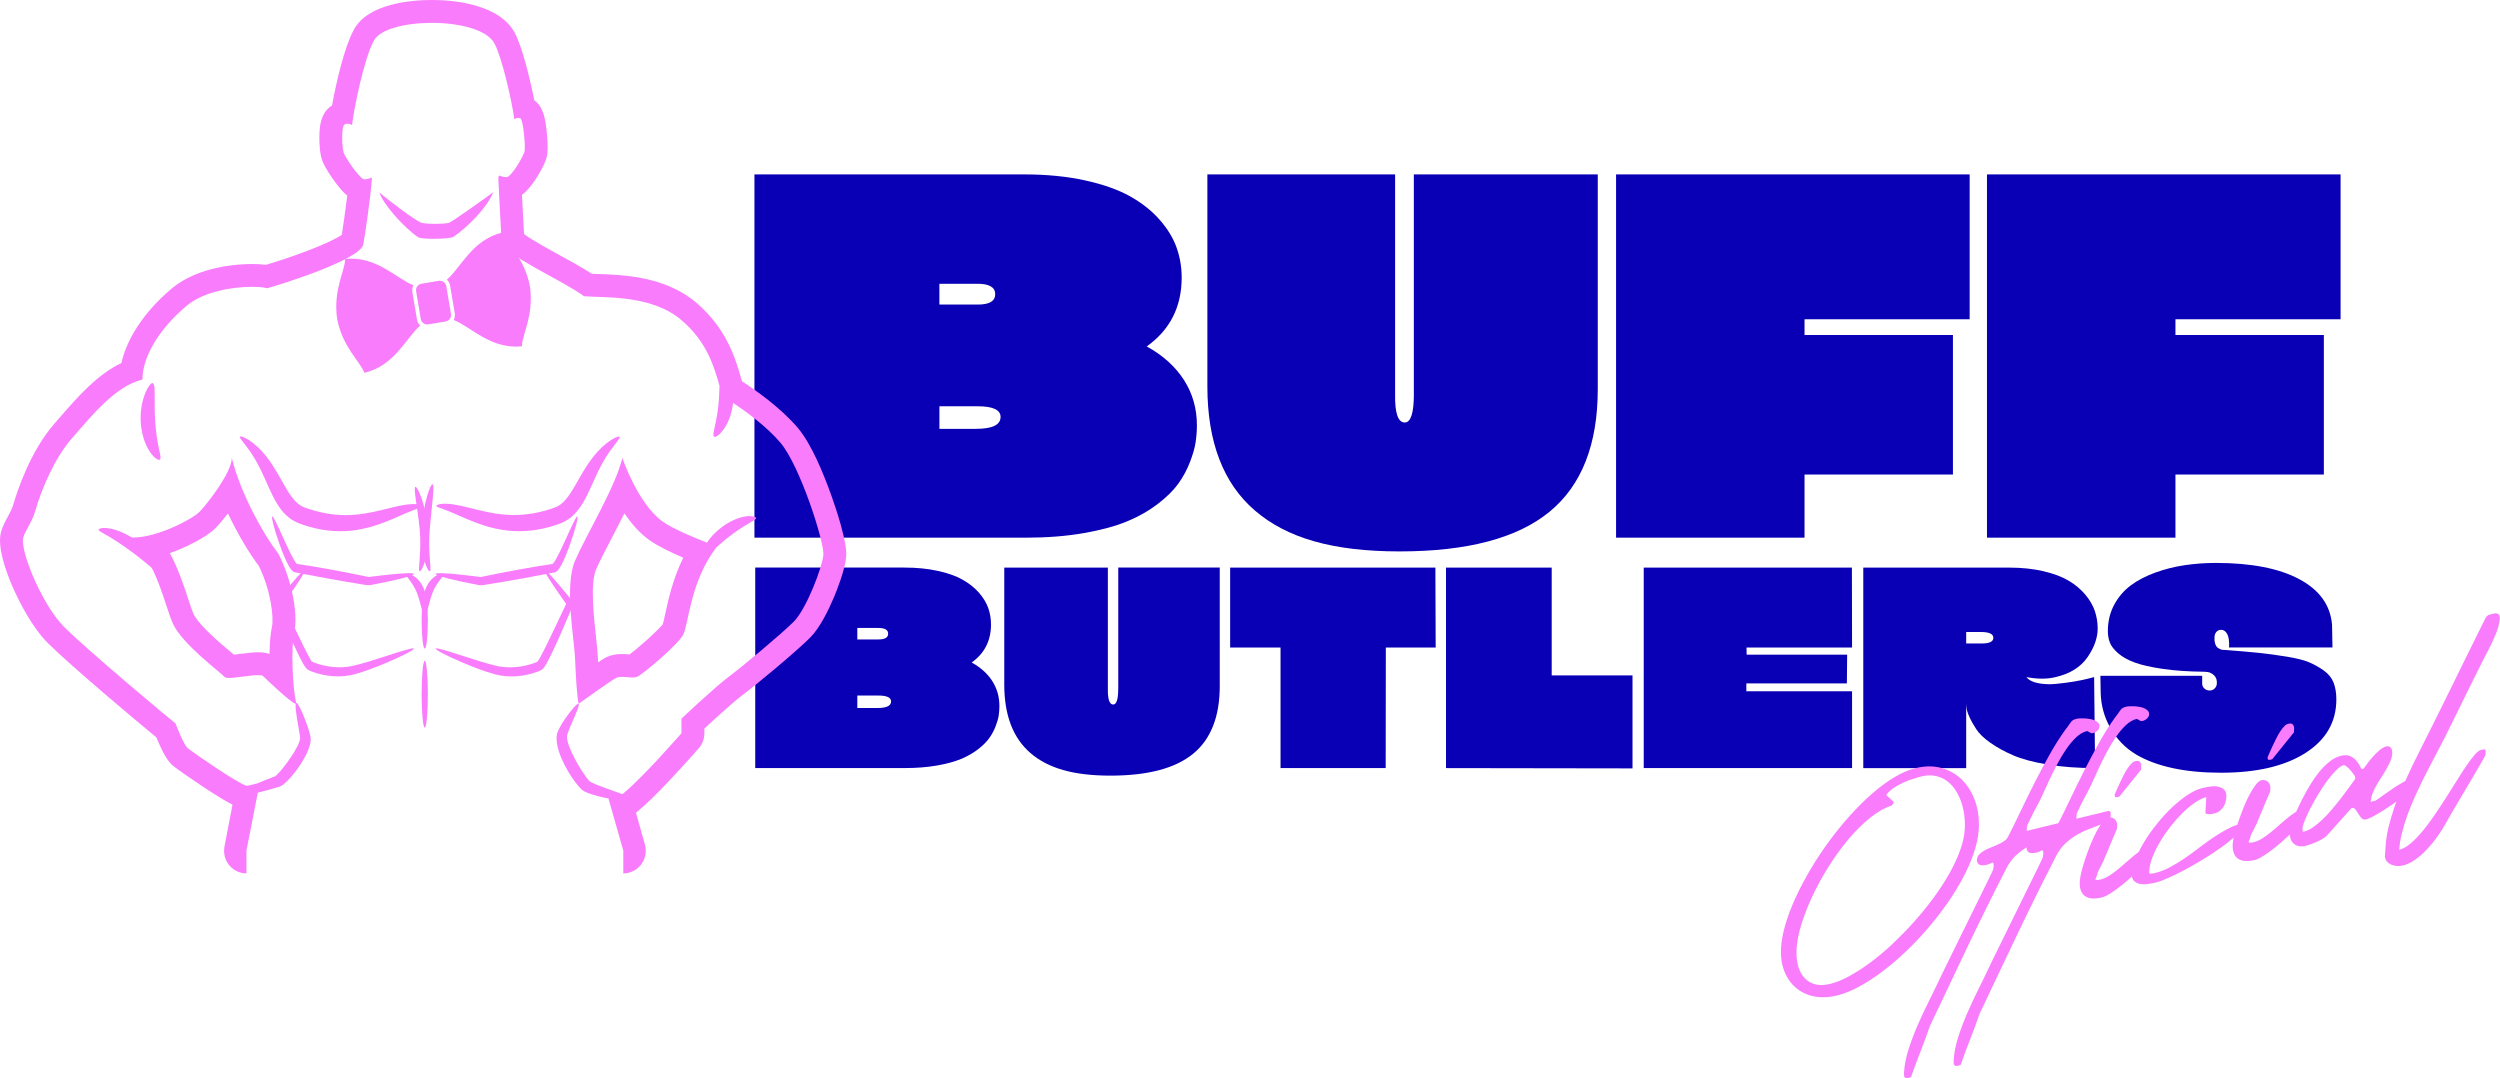
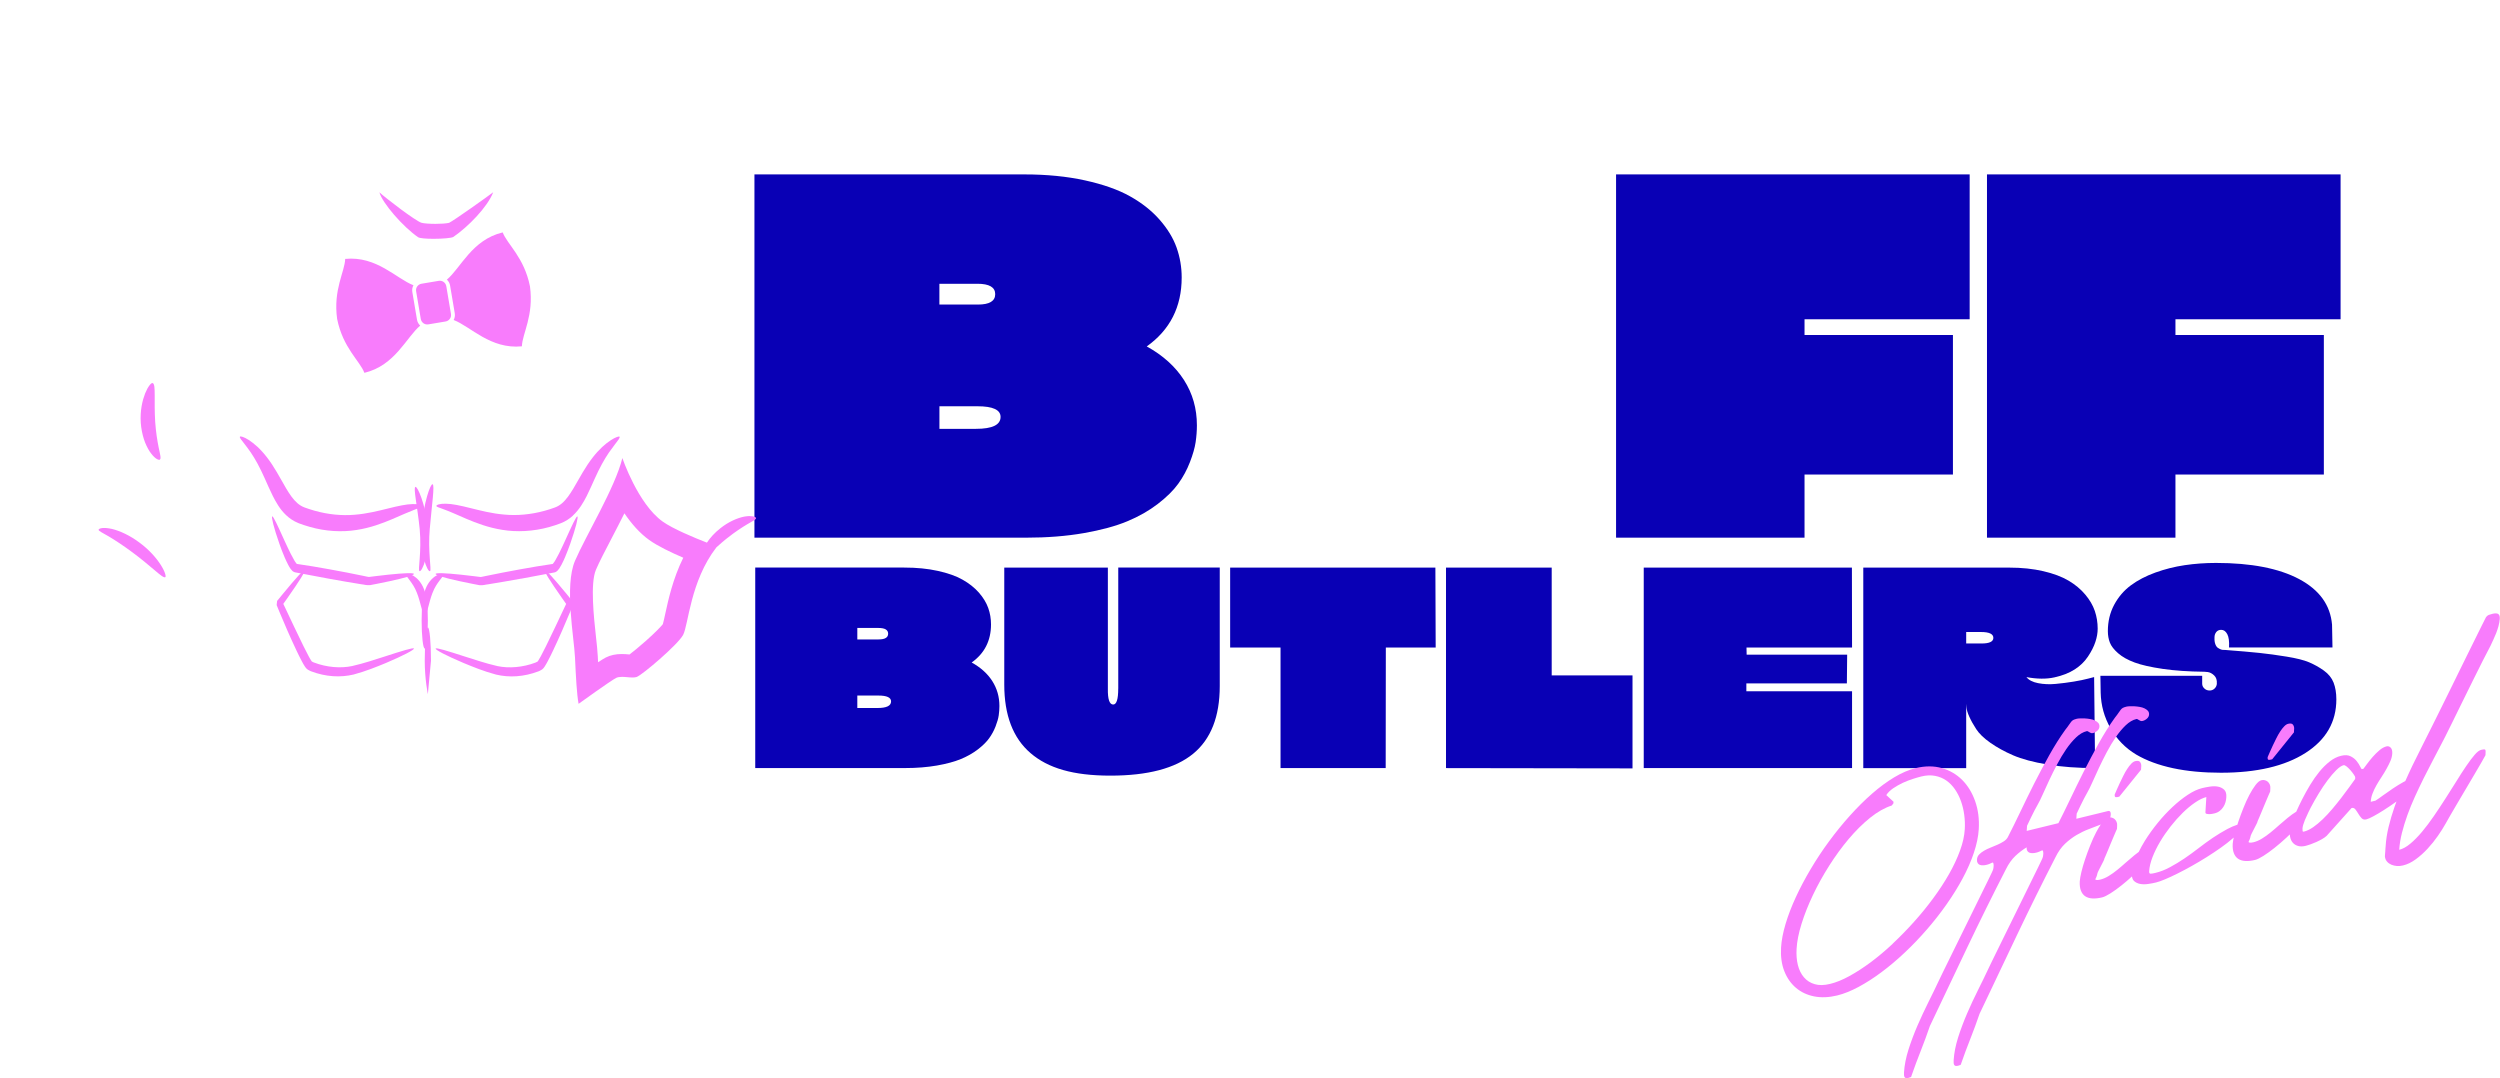
<svg xmlns="http://www.w3.org/2000/svg" id="Layer_1" viewBox="0 0 690.18 297.67">
  <defs>
    <style>      .st0 {        fill: none;      }      .st1 {        fill: #f87cfc;      }      .st2 {        fill: #0900b5;      }    </style>
  </defs>
  <g>
    <path class="st2" d="M268.26,182.9c2.47,1.37,4.37,3.07,5.68,5.12s1.97,4.35,1.97,6.9c0,.85-.07,1.71-.19,2.57s-.42,1.88-.87,3.05c-.45,1.17-1.05,2.27-1.78,3.28-.74,1.02-1.77,2.04-3.11,3.07-1.34,1.03-2.89,1.91-4.66,2.65-1.76.73-3.97,1.33-6.63,1.8-2.65.46-5.59.7-8.81.7h-41.36v-55.35h41.13c3.4,0,6.48.3,9.24.91,2.76.6,5.04,1.41,6.84,2.42,1.8,1.01,3.31,2.2,4.52,3.57,1.21,1.38,2.07,2.8,2.59,4.25.52,1.46.77,2.97.77,4.54,0,4.48-1.78,7.99-5.33,10.51ZM242.56,176.53c1.75,0,2.63-.53,2.63-1.59s-.9-1.58-2.71-1.58h-5.8v3.17h5.87ZM236.68,195.46h5.57c2.5,0,3.75-.6,3.75-1.82,0-1.08-1.17-1.62-3.52-1.62h-5.8v3.44Z" />
    <path class="st2" d="M308.72,190.13v-33.44h28.02v32.7c0,8.45-2.45,14.69-7.36,18.71s-12.52,6.03-22.83,6.03-17.22-2.07-22.05-6.22c-4.83-4.15-7.25-10.46-7.25-18.94v-32.28h28.6v33.44c-.05,2.91.44,4.37,1.47,4.37.93,0,1.39-1.46,1.39-4.37Z" />
    <path class="st2" d="M396.27,156.69l.08,22.07h-13.76l-.04,33.28h-29.03v-33.28h-13.91v-22.07h56.66Z" />
    <path class="st2" d="M428.39,186.46h22.3v25.67l-51.49-.08v-55.35h29.18v29.76Z" />
    <path class="st2" d="M559.43,186.92c.64.82,1.72,1.39,3.23,1.68,1.51.3,3.12.37,4.83.21,1.71-.16,3.38-.37,5-.64,1.62-.27,2.96-.55,4.02-.83l1.62-.42.27,25.12c-4.84,0-9.23-.33-13.16-.98-3.93-.66-7.09-1.51-9.49-2.55-2.4-1.04-4.49-2.2-6.28-3.46-1.79-1.26-3.09-2.52-3.9-3.77-.81-1.25-1.45-2.4-1.91-3.44-.47-1.05-.72-1.9-.77-2.57l-.08-.96v17.74h-28.41v-55.35h40.28c3.48,0,6.62.33,9.43.99,2.81.65,5.13,1.53,6.96,2.61,1.83,1.08,3.36,2.36,4.6,3.83,1.24,1.47,2.12,2.98,2.65,4.54.53,1.56.79,3.19.79,4.89,0,1.16-.21,2.38-.64,3.67-.42,1.29-1.11,2.63-2.05,4.04-.94,1.41-2.17,2.59-3.69,3.56-1.52.97-3.38,1.7-5.59,2.18-2.2.49-4.77.46-7.71-.08ZM547.06,177.65c2.16,0,3.25-.52,3.25-1.55,0-1.08-1.13-1.62-3.4-1.62h-4.1v3.17h4.25Z" />
    <path class="st2" d="M612,188.74c.08-.98-.17-1.74-.74-2.28-.57-.54-1.16-.85-1.78-.93l-.93-.08c-4.38-.05-8.21-.31-11.48-.79s-5.86-1.06-7.75-1.76c-1.89-.7-3.41-1.55-4.56-2.55-1.15-1.01-1.91-1.98-2.28-2.94-.37-.95-.56-2.01-.56-3.17,0-2.68.58-5.1,1.74-7.27,1.16-2.16,2.69-3.95,4.6-5.37,1.91-1.42,4.17-2.59,6.79-3.54,2.61-.94,5.31-1.62,8.08-2.03,2.77-.41,5.65-.62,8.64-.62,9.71,0,17.37,1.49,22.96,4.46,5.59,2.98,8.62,7.17,9.08,12.58l.12,6.3h-28.56c.1-1.65-.06-2.87-.48-3.67s-.98-1.2-1.68-1.2c-.59,0-1.05.21-1.37.62-.32.41-.48.89-.48,1.43v.19c-.03.67.05,1.24.23,1.72.18.48.41.81.7,1.01.28.19.57.34.85.45.28.1.53.14.73.12h.27c4.05.31,7.25.58,9.6.83,2.36.25,4.88.59,7.56,1.03,2.68.44,4.73.95,6.15,1.55s2.78,1.35,4.08,2.28c1.3.93,2.2,2.04,2.71,3.35.5,1.3.76,2.84.76,4.62,0,6.24-2.85,11.17-8.54,14.8-5.7,3.63-13.46,5.45-23.31,5.45s-17.73-1.68-23.43-5.03c-2.96-1.78-5.31-4.19-7.05-7.23-1.74-3.04-2.65-6.31-2.73-9.82l-.08-4.68h28.1v2.17c0,.52.2.96.6,1.33.4.38.88.56,1.45.56.54,0,1-.18,1.37-.54.38-.36.59-.81.64-1.35Z" />
    <path class="st2" d="M316.57,95.63c4.48,2.47,7.91,5.57,10.29,9.28,2.38,3.71,3.57,7.88,3.57,12.5,0,1.54-.12,3.09-.35,4.66-.23,1.56-.76,3.41-1.58,5.53-.82,2.12-1.89,4.11-3.22,5.95-1.33,1.84-3.21,3.7-5.64,5.57-2.43,1.87-5.24,3.47-8.44,4.8-3.2,1.33-7.2,2.42-12.01,3.26s-10.13,1.26-15.97,1.26h-74.94V48.15h74.52c6.16,0,11.74.55,16.74,1.65,4.99,1.1,9.13,2.55,12.4,4.38,3.27,1.82,6,3.98,8.2,6.48,2.19,2.5,3.76,5.07,4.69,7.71s1.4,5.38,1.4,8.23c0,8.12-3.22,14.47-9.66,19.05ZM269.99,84.08c3.18,0,4.76-.96,4.76-2.87s-1.63-2.87-4.9-2.87h-10.51v5.74h10.64ZM259.35,118.39h10.09c4.53,0,6.79-1.1,6.79-3.29,0-1.96-2.13-2.94-6.37-2.94h-10.51v6.23Z" />
-     <path class="st2" d="M390.32,108.73v-60.58h50.78v59.25c0,15.31-4.45,26.61-13.34,33.9-8.89,7.28-22.68,10.93-41.36,10.93s-31.2-3.76-39.95-11.28c-8.76-7.52-13.13-18.95-13.13-34.32v-58.48h51.83v60.58c-.1,5.28.79,7.91,2.66,7.91,1.68,0,2.52-2.64,2.52-7.91Z" />
    <path class="st2" d="M543.77,48.15v39.99h-45.59v4.34h40.97v38.52h-40.97v17.44h-52.03V48.15h97.63Z" />
    <path class="st2" d="M646.17,48.15v39.99h-45.59v4.34h40.97v38.52h-40.97v17.44h-52.03V48.15h97.63Z" />
    <path class="st1" d="M27.22,146.25c.02-.22.37-.38,1.02-.47.33-.04.71-.02,1.16,0,.45.03.94.14,1.5.24,2.17.52,4.98,1.8,7.64,3.8,2.68,1.97,4.67,4.29,5.84,6.13.3.45.53.9.73,1.28.2.38.34.74.44,1.04.2.6.23.97.08,1.07-.36.24-1.39-.6-2.94-1.92-1.56-1.31-3.67-3.12-6.13-4.93-2.45-1.83-4.75-3.33-6.47-4.36-.43-.23-.83-.48-1.18-.67-.35-.18-.66-.38-.91-.52-.51-.28-.8-.52-.78-.7Z" />
    <path class="st1" d="M44.17,126.87c-.21.16-.59.05-1.12-.31-.27-.18-.52-.44-.83-.76-.3-.32-.58-.71-.9-1.16-.58-.91-1.17-2.07-1.6-3.42-.43-1.35-.74-2.89-.86-4.51-.1-1.62,0-3.17.23-4.54.12-.69.27-1.33.43-1.93.18-.59.36-1.14.55-1.63.21-.48.41-.92.6-1.29.2-.37.41-.67.59-.92.37-.49.67-.71.88-.65.24.07.4.44.48,1.02.04.29.05.64.07,1.03.02.4.03.84.02,1.32,0,.48,0,1.01,0,1.56,0,.56,0,1.15,0,1.76.01,1.24.05,2.57.13,3.97.1,1.4.24,2.71.41,3.91.16,1.2.38,2.27.55,3.2.11.45.18.88.27,1.25.09.37.14.71.19.99.1.56.08.95-.09,1.07Z" />
    <path class="st1" d="M136.15,53.08c-1.29,1-10.9,7.86-12.18,8.44-.83.19-2.3.28-3.75.28-1.62,0-3.21-.11-3.86-.3-1.61-.47-9.82-6.75-11.62-8.41.79,2.95,6.57,9.59,10.69,12.4.45.31,2.31.44,4.29.44,2.4,0,4.97-.2,5.45-.53,4.07-2.79,9.4-8.23,10.99-12.32Z" />
    <path class="st1" d="M171.65,186.86c.97,0,2.06.18,2.98.18.42,0,.8-.04,1.12-.14,1.48-.49,11.35-8.88,12.83-11.6,1.47-2.69,1.97-14.85,9.2-24.19.12-.11.24-.22.37-.33.39-.38.86-.74,1.3-1.15.23-.19.47-.39.71-.58.12-.1.24-.2.36-.3.13-.1.25-.19.38-.29,2-1.6,3.95-2.86,5.39-3.72.36-.2.69-.39.98-.57.29-.15.54-.31.76-.44.42-.23.69-.47.69-.69,0-.18-.28-.35-.85-.49-.28-.05-.62-.07-1.02-.08-.39.02-.84.06-1.32.14-1.92.37-4.4,1.42-6.67,3.24-1.56,1.22-2.81,2.62-3.7,3.96-3.52-1.37-9.42-3.82-12.24-5.84-6.85-4.92-11.1-17.52-11.1-17.52-1.97,8.14-10.12,21.47-13.08,28.38-2.96,6.91-.25,21.22,0,26.65.25,5.43.49,10.11.99,12.83,0,0,8.88-6.41,10.36-7.15.44-.22.98-.29,1.57-.29ZM165.11,182.82c-.03-.54-.05-1.09-.08-1.64-.07-1.48-.27-3.33-.51-5.48-.56-5.11-1.61-14.63,0-18.4.93-2.18,2.55-5.29,4.27-8.58,1.18-2.27,2.42-4.64,3.59-7.01,1.89,2.79,4.18,5.46,6.85,7.37,2.34,1.68,6.05,3.45,9.4,4.89-2.87,5.82-4.13,11.61-4.98,15.52-.22,1.01-.48,2.23-.66,2.83-.47.59-1.88,2.12-4.74,4.66-1.92,1.7-3.51,2.98-4.46,3.7-.01,0-.03,0-.04,0-.62-.06-1.32-.12-2.1-.12-1.67,0-3.11.31-4.39.95-.43.22-1.16.66-2.16,1.32Z" />
-     <path class="st1" d="M229.46,136.66c-2.15-6.03-5.49-14.14-9.17-18.49-4.76-5.62-11.78-10.53-15.45-12.9-.05-.16-.09-.32-.14-.48-1.58-5.56-3.97-13.96-12.47-21.22-8.59-7.32-20.3-7.7-27.3-7.93-.56-.02-1.09-.04-1.56-.05-2.36-1.57-5.46-3.27-8.71-5.05-3.07-1.69-7.94-4.35-9.99-5.92-.16-2.69-.38-7.17-.57-10.84,1.29-.93,2.51-2.35,3.9-4.5.48-.75,2.12-3.35,2.78-5.4.21-.65.7-2.17.16-7.46-.38-3.68-.92-6.89-3.45-8.75-1.15-5.86-3.32-14.81-5.46-18.74-1.82-3.32-5.29-5.76-10.34-7.27C128.09.57,123.78,0,119.23,0c-5.28,0-17.89.83-21.69,8.49-2.46,4.57-4.73,14.34-5.87,20.6-.27.18-.54.38-.79.6-2.37,2.06-2.7,5.22-2.71,8.32,0,1.93.14,4.62.86,6.5.74,1.91,2.71,4.69,3.3,5.5,1.34,1.84,2.46,3.12,3.54,4.01-.48,3.97-1.15,8.53-1.51,10.82-1.11.74-3.93,2.33-10.5,4.78-4.32,1.61-8.34,2.88-10.43,3.5-1.37-.18-2.78-.23-3.88-.23-3.32,0-14.73.49-22.17,6.79-4.43,3.74-7.94,7.81-10.44,12.1-1.64,2.82-2.79,5.67-3.41,8.43-6.73,3.21-12.22,9.52-16.78,14.77-.53.61-1.04,1.2-1.55,1.77-6.75,7.67-10.37,18.53-11.62,22.85-.24.83-.87,2.01-1.43,3.05-1.04,1.93-2.02,3.76-2.13,5.97-.23,4.66,2.48,11.31,4.12,14.85,1.29,2.8,4.77,9.79,9.11,14.1,6.32,6.28,24.49,21.54,29.93,26.01,2.47,6.14,4.07,7.42,4.79,7.99.91.73,4.62,3.33,8.04,5.6,4.21,2.8,6.67,4.22,8.18,4.98l-2.2,11.48c-.35,1.85.06,3.75,1.26,5.2,1.2,1.45,2.9,2.29,4.79,2.29v-6.31l3.13-15.97c1.73-.43,3.77-.98,5.96-1.64.21-.09.45-.19.6-.29.09-.05.17-.1.23-.15l.2-.14c.24-.19.46-.37.67-.56.41-.37.79-.76,1.15-1.15.73-.79,1.41-1.64,2.06-2.53.79-1.09,1.5-2.19,2.11-3.33.61-1.14,1.14-2.28,1.46-3.6.08-.33.13-.69.16-1.06,0-.2.02-.4,0-.6l-.04-.3-.02-.14-.02-.11c-.03-.15-.06-.3-.1-.44-.04-.13-.07-.27-.11-.4-.07-.27-.15-.51-.22-.76-.3-.98-.61-1.86-.9-2.66-1.2-3.19-2.21-5.06-2.6-4.94-.99-4.19-1.48-15.3-.49-19.74.99-4.44-.49-13.82-4.44-21.47-3.7-4.69-10.36-16.29-12.83-26.4,0,3.95-6.73,12.68-8.95,14.9-2.17,2.17-11.81,7.07-18.23,7.07-.16,0-.31,0-.46,0,7.4,8.39,8.88,18.01,11.35,23.69,2.47,5.68,13.57,13.82,14.31,14.81.14.19.57.26,1.19.26,2.02,0,6-.77,8.11-.77.65,0,1.12.07,1.31.26.89.89,7.91,7.58,9,7.64-.13.65.1,2.56.57,5.29.14.82.29,1.72.46,2.68.04.24.08.48.11.72.02.12.03.24.05.36.01.11.02.22.03.33v.08s0,.04,0,.05c0,.03,0,.07,0,.1,0,.07-.02.14-.02.21-.04.17-.08.36-.15.56-.27.84-.78,1.81-1.36,2.78-.58.97-1.25,1.97-1.97,2.96-.6.82-1.21,1.6-1.82,2.32-.31.36-.61.7-.91,1-.15.15-.29.28-.42.4l-.09.07s-.06.05-.07.06c-.04.03-.04.03-.04.04-1.83.69-3.51,1.36-4.98,1.98l-2.83.7c-2.71-.74-15.05-9.38-16.29-10.36-1.23-.99-3.45-6.91-3.45-6.91-2.22-1.73-24.09-20.01-30.75-26.63-5.46-5.43-11.61-19.23-11.37-24.16.08-1.57,2.46-4.61,3.32-7.59,1.85-6.39,5.41-14.88,10.3-20.43,5.35-6.08,11.86-14.3,19.37-16.12,0-5.92,4.16-13.55,12.14-20.3,4.82-4.08,12.88-5.29,18.09-5.29,1.86,0,3.35.15,4.21.39,3.26-.89,25.65-7.8,26.54-12.11.3-1.43,2.08-13.24,2.38-18.37-.02-.03-.03-.07-.05-.1-.69.31-1.43.51-1.92.51-.11,0-.21-.01-.3-.03-1.22-.34-4.93-5.74-5.5-7.23-.57-1.49-.64-7.15.11-7.8.25-.22.55-.3.87-.3.43,0,.9.16,1.32.35.34-3.79,3.32-18.42,5.93-23.12,1.55-3.32,8.72-5.07,16.08-5.07,7.5,0,15.18,1.82,17.27,5.65,2.15,3.94,4.97,16.66,5.5,20.96.33-.22.71-.37,1.08-.37.21,0,.43.05.63.16.78.43,1.45,8.12,1.09,9.22-.54,1.66-3.43,6.48-4.71,6.92-.1.04-.24.05-.39.05-.52,0-1.27-.18-1.9-.46-.08.21-.15.42-.22.62.18,3.69.72,14.87.93,17.74.25,3.45,17.27,10.79,22.7,14.98,5.43.49,18.55-.56,26.94,6.6,7.05,6.01,8.99,12.82,10.5,18.13-.03,1.14-.07,2.36-.15,3.63-.1,1.4-.26,2.71-.43,3.91-.18,1.2-.42,2.25-.6,3.17-.12.44-.19.87-.28,1.24-.09.36-.13.71-.18.99-.09.56-.05.96.17,1.12.17.12.53,0,1.04-.36.26-.18.52-.44.82-.75.3-.31.58-.71.91-1.15.59-.9,1.2-2.05,1.64-3.4.37-1.12.65-2.37.81-3.69,3.5,2.33,9.26,6.51,13.09,11.03,5.43,6.42,12.08,27.39,11.84,30.84-.25,3.45-4.71,15.05-8.16,18.51-3.45,3.45-14.1,12.34-18.05,15.3-3.95,2.96-12.97,11.5-12.97,11.5v4.04c-1.58,1.73-10.58,12.1-16.26,16.79l-.25-.05c-.1-.04-.21-.08-.31-.12-1.17-.42-2.58-.93-4.17-1.5-.79-.29-1.62-.59-2.45-.93-.42-.17-.83-.35-1.22-.54-.19-.09-.38-.19-.53-.29-.16-.09-.26-.19-.24-.17-.23-.26-.5-.6-.75-.93-.25-.34-.51-.69-.76-1.06-.5-.73-1-1.52-1.47-2.32-.66-1.12-1.26-2.24-1.78-3.34-.51-1.09-.94-2.17-1.2-3.15-.13-.49-.21-.95-.22-1.34,0-.1,0-.18,0-.27.01-.07.02-.14.03-.21.06-.2.1-.4.19-.63.31-.89.7-1.78,1.04-2.59.7-1.61,1.29-2.94,1.64-3.88.35-.95.47-1.52.29-1.64-.15-.09-.61.27-1.29,1.03-.68.76-1.59,1.91-2.61,3.42-.5.77-1.04,1.6-1.55,2.64-.13.25-.25.56-.37.87-.06.19-.11.39-.16.59-.03.18-.06.38-.07.56-.05.73.01,1.41.13,2.08.24,1.32.66,2.59,1.19,3.84.53,1.25,1.16,2.49,1.88,3.71.52.88,1.07,1.72,1.66,2.53.29.4.59.79.91,1.18.32.39.63.74,1.02,1.13.39.37.72.55,1,.7.29.15.55.26.81.36.51.2,1,.37,1.47.51.95.29,1.84.51,2.69.7.51.11,1.07.21,1.55.31l4.1,14.39v6.31c1.89,0,3.76-.92,4.95-2.49,1.19-1.57,1.54-3.61,1.01-5.51l-2.47-8.76c.12-.09.23-.18.35-.27,5.27-4.36,12.73-12.73,15.91-16.3.44-.5.77-.87.98-1.1,1.06-1.16,1.65-2.68,1.65-4.25v-1.31c3.13-2.91,8.06-7.4,10.45-9.19,4.17-3.13,14.99-12.16,18.72-15.88,2.72-2.72,5.11-7.63,6.64-11.27.72-1.72,3.09-7.61,3.35-11.24.28-3.97-2.8-13.13-4.14-16.88ZM75.09,172.94c-.43,1.95-.64,4.68-.68,7.6-1.34-.46-2.57-.46-3.11-.46-1.47,0-3.23.22-4.94.44-.57.07-1.22.15-1.79.22-.19-.16-.39-.33-.62-.52-1.66-1.39-4.16-3.48-6.36-5.64-3.15-3.09-3.96-4.61-4.13-5.01-.54-1.24-1.06-2.84-1.67-4.7-1.14-3.48-2.54-7.75-4.9-12.17,1.13-.4,2.17-.82,3.1-1.21,1.57-.67,6.88-3.07,9.49-5.68.95-.95,2.2-2.43,3.45-4.06,2.83,5.97,6.09,11.29,8.52,14.48,3.38,6.83,4.17,14.35,3.64,16.72Z" />
    <path class="st1" d="M113.93,139.16c-1.67.02-4.01.52-6.73,1.2-2.72.67-5.86,1.48-9.33,1.75-3.46.29-7.24-.04-11.1-1.14-.48-.15-.96-.28-1.43-.44-.24-.08-.47-.16-.7-.24l-.35-.12c-.06-.02-.12-.04-.17-.06l-.13-.05c-.7-.27-1.33-.67-1.92-1.18-1.18-1.03-2.16-2.52-3.07-4.04-.9-1.53-1.74-3.1-2.61-4.55-.86-1.46-1.74-2.81-2.65-3.98-.9-1.17-1.81-2.17-2.67-2.97-.87-.8-1.68-1.41-2.37-1.86-.7-.44-1.27-.73-1.7-.87-.42-.14-.68-.16-.77-.04-.07.1.02.34.27.69.25.35.62.83,1.1,1.43.47.61,1.04,1.35,1.64,2.23.6.89,1.24,1.92,1.88,3.11.64,1.18,1.28,2.52,1.95,4,.67,1.47,1.35,3.1,2.22,4.84.44.87.92,1.77,1.51,2.68.59.91,1.3,1.84,2.21,2.69.9.85,2.01,1.61,3.25,2.12l.23.1c.07.03.13.05.2.07l.39.14c.26.09.53.19.79.28.53.18,1.08.34,1.63.5,4.4,1.27,8.94,1.49,12.86.87,3.94-.59,7.23-1.87,9.83-2.96,2.61-1.12,4.6-2.03,6.03-2.56,1.41-.55,2.26-.79,2.26-1.12.01-.23-.9-.57-2.57-.52Z" />
    <path class="st1" d="M158.15,142.34c.93-.85,1.65-1.78,2.26-2.69.61-.91,1.1-1.82,1.55-2.69.88-1.75,1.57-3.38,2.25-4.86.67-1.48,1.32-2.82,1.97-4,.65-1.19,1.29-2.22,1.89-3.11.61-.88,1.17-1.63,1.64-2.24.48-.61.85-1.1,1.09-1.45.24-.36.32-.61.24-.73-.07-.1-.32-.07-.74.08-.42.15-.99.44-1.69.89-.69.45-1.5,1.07-2.37,1.87-.86.81-1.78,1.8-2.68,2.98-.91,1.17-1.8,2.52-2.67,3.98-.87,1.46-1.72,3.03-2.64,4.56-.92,1.52-1.92,3.01-3.11,4.02-.6.51-1.23.89-1.94,1.15-.46.16-.92.32-1.39.48-.48.14-.96.29-1.44.43-3.88,1.07-7.69,1.38-11.16,1.05-3.48-.29-6.63-1.13-9.37-1.8-2.73-.69-5.08-1.19-6.77-1.2-1.69-.04-2.61.33-2.6.62,0,.27.86.47,2.29,1.02,1.44.52,3.46,1.44,6.08,2.57,2.62,1.1,5.9,2.39,9.85,3.01,3.93.65,8.48.46,12.92-.77.55-.17,1.1-.33,1.64-.5.54-.19,1.05-.36,1.6-.57,1.25-.49,2.39-1.23,3.31-2.08Z" />
    <path class="st1" d="M143.8,159.76c-3.22.58-6.29,1.11-9.09,1.56-.83.07-1.08.31-2.35.23-.66-.13-1.3-.25-1.92-.37-1.24-.25-2.39-.48-3.44-.71-4.21-.91-6.78-1.65-6.74-2.01.04-.36,2.7-.26,6.97.19,1.07.11,2.23.24,3.48.4.63.08,1.27.16,1.94.24.06.05,1.17-.23,1.73-.33,2.78-.58,5.85-1.17,9.07-1.76,3.24-.58,6.28-1.11,9.14-1.51-.27.31.47-.5.72-1.01.35-.59.67-1.21.98-1.81.61-1.21,1.15-2.38,1.64-3.45,1.95-4.29,3.16-6.98,3.47-6.84.28.13-.4,3.06-2,7.61-.41,1.14-.87,2.37-1.43,3.69-.28.66-.59,1.33-.96,2.03-.18.35-.39.7-.64,1.08-.13.18-.29.39-.49.59-.16.12-.23.22-.5.35-.35.14-.48.13-.51.14-2.74.51-5.83,1.12-9.04,1.7Z" />
    <path class="st1" d="M91.08,157.19c3.22.58,6.29,1.18,9.07,1.76.56.1,1.67.38,1.73.33.66-.09,1.31-.17,1.94-.24,1.25-.15,2.42-.29,3.48-.4,4.26-.44,6.92-.54,6.97-.19s-2.54,1.1-6.74,2.01c-1.05.23-2.2.47-3.44.71-.62.12-1.26.25-1.92.37-1.27.07-1.51-.16-2.35-.23-2.8-.45-5.87-.97-9.1-1.56-3.21-.58-6.31-1.19-9.04-1.7-.03-.01-.16,0-.51-.14-.27-.12-.34-.22-.5-.34-.21-.21-.37-.41-.49-.59-.26-.37-.46-.73-.64-1.08-.37-.7-.67-1.37-.96-2.03-.56-1.31-1.03-2.55-1.43-3.69-1.6-4.55-2.28-7.48-2-7.61.3-.14,1.51,2.55,3.46,6.84.49,1.07,1.03,2.24,1.64,3.45.31.6.63,1.22.98,1.81.25.52.98,1.33.71,1.01,2.86.4,5.9.93,9.14,1.51Z" />
    <path class="st1" d="M118.66,145.79c-.59,6.51.53,11.63.07,11.88-.67.44-2.99-5.07-2.34-12.11.6-6.89,2.45-12.04,3.03-11.87.64.18-.19,5.57-.75,12.09Z" />
    <path class="st1" d="M118.14,145.85c.63,6.91-1.69,12.24-2.34,11.82-.48-.24.64-5.27.07-11.56-.63-6.28-1.82-11.46-1.19-11.69.55-.23,2.77,4.64,3.46,11.43Z" />
    <path class="st1" d="M119.42,163.63c-1.11,2.86-1.37,5.72-2.02,5.72-.51.06-1.32-3.04.07-6.72,1.44-3.82,4.76-4.71,4.83-3.91.15.6-1.8,2.01-2.87,4.92Z" />
    <path class="st1" d="M148.66,185.34c-4.09,1.55-8.1,1.76-11.73.89-3.48-.93-6.4-2.15-8.89-3.17-4.93-2.08-7.87-3.67-7.77-4,.11-.34,3.24.63,8.27,2.26,2.51.78,5.52,1.82,8.8,2.57,3.16.67,7.01.36,10.5-.97.2-.08.41-.19.54-.27.13-.08.05-.03.03,0,.04-.05.09-.11.15-.21.24-.37.5-.83.75-1.28.49-.91.96-1.85,1.42-2.77.91-1.85,1.78-3.66,2.6-5.39.82-1.73,1.6-3.37,2.32-4.91l.54-1.13.26-.55.06-.14.03-.07v-.03c0-.24.25,2.1.14,1.1h0s-.01-.02-.01-.02l-.17-.24c-.45-.63-.88-1.24-1.29-1.82-3.27-4.66-5.17-7.66-4.93-7.89.24-.23,2.57,2.34,6.15,6.69.45.54.91,1.12,1.4,1.71l.18.22h.01s0,.02,0,.02c-.11-.99.16,1.36.13,1.12v.04s-.04.07-.04.07l-.06.14-.23.57-.48,1.17c-.66,1.59-1.37,3.28-2.15,5.04-.77,1.77-1.6,3.61-2.51,5.52-.45.95-.92,1.91-1.44,2.89-.27.49-.52.98-.87,1.51-.08.13-.2.28-.32.44-.19.23-.48.44-.58.48-.3.19-.56.3-.82.42Z" />
    <path class="st1" d="M117.05,162.64c1.4,3.67.59,6.78.08,6.71-.65,0-.91-2.85-2.04-5.7-1.09-2.89-3.02-4.34-2.86-4.94.08-.78,3.35.13,4.81,3.92Z" />
    <path class="st1" d="M86.7,182.91c3.48,1.33,7.34,1.64,10.5.97,3.29-.75,6.3-1.78,8.8-2.57,5.03-1.63,8.16-2.6,8.27-2.26.1.33-2.84,1.92-7.77,4-2.48,1.02-5.4,2.23-8.89,3.17-3.63.86-7.64.66-11.73-.89-.26-.11-.52-.23-.83-.42-.1-.05-.38-.25-.57-.48-.13-.16-.24-.31-.32-.44-.35-.53-.61-1.01-.87-1.51-.52-.98-.99-1.94-1.44-2.89-.9-1.9-1.73-3.75-2.51-5.52-.77-1.77-1.49-3.46-2.15-5.04l-.48-1.17-.23-.57-.06-.14-.03-.07v-.04c-.04.24.22-2.11.11-1.12h0s.01-.02.01-.02l.18-.22c.48-.6.95-1.17,1.4-1.71,3.58-4.35,5.91-6.93,6.15-6.69.24.23-1.66,3.23-4.93,7.89-.41.58-.84,1.19-1.29,1.82l-.17.24v.02s-.02,0-.02,0c-.11.99.15-1.35.12-1.1l.02.03.03.07.06.14.26.55.54,1.13c.73,1.54,1.5,3.18,2.32,4.91.82,1.73,1.68,3.54,2.6,5.39.46.92.93,1.86,1.42,2.77.24.45.5.91.75,1.28.06.1.11.16.15.21,0,.06.05-.08-.07.06-.14.16-.26.35-.36.55l-.04.08c-.11.2.78-1.41.41-.73h.01s.03.02.03.02l.05.03c.13.08.34.18.54.27Z" />
-     <path class="st1" d="M118.12,191.64c0,5.09-.38,9.21-.86,9.21s-.86-4.12-.86-9.21.38-9.21.86-9.21.86,4.12.86,9.21Z" />
+     <path class="st1" d="M118.12,191.64s-.86-4.12-.86-9.21.38-9.21.86-9.21.86,4.12.86,9.21Z" />
    <path class="st1" d="M118.12,171.33c0,4.26-.38,7.71-.86,7.71s-.86-3.45-.86-7.71.38-7.71.86-7.71.86,3.45.86,7.71Z" />
    <g>
      <path class="st0" d="M648.91,212.67c-.34-.4-.7-.75-1.06-1.05s-.66-.43-.87-.38c-.58.14-1.25.6-2.03,1.37-.77.77-1.58,1.72-2.41,2.83-.83,1.11-1.65,2.33-2.45,3.65-.8,1.32-1.52,2.61-2.18,3.85-.22.42-.41.81-.6,1.21-.01.03-.04.07-.05.1-.36.74-.69,1.46-.96,2.12-.42,1.03-.64,1.82-.67,2.36,0,.25,0,.47.03.65.02.18.15.25.38.19.81-.2,1.64-.6,2.52-1.2.87-.61,1.76-1.34,2.65-2.2.89-.85,1.77-1.8,2.63-2.82.86-1.02,1.68-2.03,2.46-3.04.77-1.01,1.49-1.97,2.16-2.89.66-.91,1.23-1.7,1.7-2.35l.02-.48c.01-.12-.11-.37-.37-.75-.26-.39-.56-.78-.91-1.18Z" />
      <path class="st0" d="M533.72,248c1.66-2.24,3.11-4.47,4.37-6.69,1.25-2.21,2.26-4.38,3.03-6.49.77-2.1,1.2-4.06,1.3-5.86.08-1.32.03-2.64-.15-3.98-.18-1.32-.48-2.58-.9-3.77-.42-1.19-.98-2.28-1.66-3.27-.68-.99-1.48-1.8-2.38-2.43s-1.94-1.06-3.09-1.28c-1.15-.22-2.42-.17-3.8.16-.66.16-1.45.39-2.36.68-.92.29-1.84.65-2.77,1.08-.93.43-1.81.92-2.63,1.49-.83.56-1.47,1.19-1.93,1.89l2,1.84-.03.45-.46.59c-1.96.63-3.95,1.76-5.98,3.39-2.02,1.63-3.99,3.58-5.9,5.84-1.91,2.26-3.71,4.73-5.4,7.4-1.7,2.67-3.19,5.37-4.48,8.09-1.29,2.72-2.34,5.36-3.14,7.93s-1.26,4.86-1.37,6.89c-.09,1.64.02,3.14.35,4.49.33,1.35.89,2.49,1.68,3.4.78.91,1.77,1.54,2.97,1.89,1.2.35,2.61.32,4.24-.07,1.63-.4,3.4-1.11,5.31-2.15,1.9-1.04,3.86-2.31,5.89-3.81,2.02-1.51,4.05-3.21,6.08-5.11,2.03-1.9,3.99-3.9,5.89-6.03,1.9-2.11,3.68-4.29,5.33-6.54Z" />
      <path class="st1" d="M531.91,256.66c1.95-2.25,3.78-4.57,5.47-6.98,1.69-2.4,3.18-4.8,4.46-7.19,1.28-2.38,2.31-4.73,3.08-7.03.77-2.3,1.23-4.47,1.36-6.5.17-2.81-.16-5.38-.98-7.73-.82-2.34-2.01-4.31-3.57-5.88-1.57-1.58-3.44-2.67-5.64-3.3s-4.6-.63-7.21,0c-1.91.47-3.88,1.31-5.93,2.54-2.04,1.23-4.1,2.74-6.15,4.54-2.05,1.79-4.08,3.82-6.1,6.06-2.01,2.24-3.93,4.6-5.75,7.08-1.82,2.47-3.51,5.02-5.07,7.66-1.56,2.62-2.93,5.22-4.1,7.75-1.18,2.55-2.12,5.01-2.83,7.38-.71,2.37-1.13,4.55-1.25,6.54-.14,2.46.16,4.63.9,6.51.74,1.89,1.82,3.42,3.22,4.61,1.4,1.19,3.08,1.97,5.02,2.36,1.95.38,4.07.3,6.36-.26,1.84-.45,3.8-1.24,5.88-2.35,2.08-1.12,4.18-2.46,6.32-4.06,2.14-1.59,4.27-3.38,6.4-5.39,2.13-2,4.17-4.13,6.12-6.38ZM522.51,260.56c-2.03,1.9-4.06,3.6-6.08,5.11-2.03,1.5-3.99,2.77-5.89,3.81-1.9,1.04-3.67,1.76-5.31,2.15-1.63.4-3.04.43-4.24.07-1.2-.34-2.19-.98-2.97-1.89-.78-.91-1.34-2.04-1.68-3.4-.33-1.35-.45-2.85-.35-4.49.11-2.03.57-4.32,1.37-6.89s1.85-5.21,3.14-7.93c1.29-2.72,2.78-5.41,4.48-8.09,1.7-2.67,3.49-5.14,5.4-7.4,1.91-2.26,3.88-4.21,5.9-5.84,2.03-1.63,4.02-2.76,5.98-3.39l.46-.59.03-.45-2-1.84c.46-.7,1.1-1.33,1.93-1.89.83-.56,1.71-1.05,2.63-1.49.93-.42,1.85-.79,2.77-1.08.92-.29,1.7-.52,2.36-.68,1.38-.34,2.65-.39,3.8-.16,1.15.22,2.19.65,3.09,1.28s1.7,1.44,2.38,2.43c.68.99,1.23,2.08,1.66,3.27.42,1.19.73,2.44.9,3.77.18,1.33.23,2.66.15,3.98-.1,1.8-.53,3.75-1.3,5.86-.76,2.11-1.77,4.27-3.03,6.49-1.26,2.22-2.71,4.45-4.37,6.69-1.65,2.25-3.43,4.43-5.33,6.54-1.9,2.12-3.86,4.12-5.89,6.03Z" />
      <path class="st1" d="M589.47,210.13c-.36.09-.73.33-1.1.72-.38.39-.75.87-1.11,1.43-.37.56-.72,1.18-1.06,1.87-.34.68-.66,1.34-.97,1.99-.3.64-.58,1.25-.82,1.81s-.45,1.02-.6,1.38c-.03.45.05.7.23.73.18.03.37.03.59-.02l.45-.11,6-7.43c0-.09,0-.2.02-.31,0-.09,0-.19.01-.3,0-.11.02-.23.03-.34.03-.45-.08-.85-.32-1.17-.23-.33-.68-.41-1.34-.25Z" />
      <path class="st1" d="M626.25,209.75c.18.03.37.03.59-.02l.45-.11,6-7.43c0-.09,0-.2.02-.31,0-.09,0-.19.01-.3,0-.11.02-.23.03-.34.03-.45-.08-.85-.32-1.17-.23-.33-.68-.41-1.34-.25-.36.09-.73.33-1.1.72-.38.39-.75.87-1.11,1.43-.37.56-.72,1.18-1.06,1.87-.34.68-.66,1.34-.97,1.99-.3.64-.58,1.25-.82,1.81-.24.57-.45,1.02-.6,1.38-.03.45.05.7.23.73Z" />
      <path class="st1" d="M689.67,169.48c-.37-.18-.88-.19-1.54-.03-.44.11-.79.21-1.05.31-.26.1-.51.3-.75.6-.31.59-.72,1.42-1.25,2.48-.53,1.06-1.12,2.26-1.78,3.6-.66,1.34-1.38,2.79-2.15,4.35-.78,1.56-1.56,3.15-2.34,4.75-.78,1.61-1.56,3.19-2.33,4.75-.76,1.55-1.48,3.01-2.15,4.35s-1.26,2.54-1.78,3.6c-.52,1.05-.93,1.88-1.23,2.47-.81,1.66-1.67,3.38-2.6,5.18-.92,1.8-1.83,3.63-2.73,5.5-.67,1.39-1.31,2.82-1.95,4.24-.19.1-.39.2-.59.31-.94.52-1.88,1.1-2.83,1.74-.94.63-1.84,1.27-2.69,1.88-.85.62-1.55,1.12-2.12,1.48l-1.31.32c.04-.77.2-1.54.5-2.31.29-.77.66-1.53,1.09-2.29.44-.75.89-1.51,1.39-2.25.49-.75.95-1.49,1.36-2.24.42-.74.78-1.47,1.09-2.18.31-.72.48-1.43.51-2.13.03-.7-.12-1.23-.44-1.56-.33-.33-.71-.45-1.13-.35-.66.16-1.31.52-1.96,1.07-.65.55-1.27,1.16-1.85,1.82-.58.66-1.09,1.3-1.54,1.91-.44.61-.79,1.08-1.03,1.38l-.41.1c-.11.03-.27-.2-.49-.67-.22-.48-.54-.99-.96-1.52-.42-.54-.98-.99-1.68-1.34-.69-.36-1.58-.4-2.66-.14-1.08.26-2.12.78-3.12,1.57-1,.78-1.95,1.72-2.85,2.82-.9,1.1-1.74,2.3-2.54,3.62-.79,1.32-1.53,2.63-2.2,3.96-.61,1.19-1.15,2.34-1.65,3.46-.79.48-1.57,1.04-2.36,1.69-.79.64-1.58,1.31-2.37,2.02-.79.71-1.58,1.39-2.37,2.03-.78.64-1.57,1.2-2.37,1.69-.79.49-1.59.83-2.4,1.02-.23.06-.45.09-.65.1-.18,0-.34-.02-.47-.04-.13-.03-.19-.09-.17-.22.11-.2.2-.39.27-.56.07-.18.13-.35.18-.52.04-.17.08-.31.1-.43.01-.12.12-.37.31-.77.2-.39.42-.82.66-1.29.24-.46.47-.91.67-1.31.21-.4.31-.67.3-.78.09-.18.23-.48.4-.91.18-.43.38-.91.61-1.45.23-.54.47-1.12.72-1.75.25-.62.5-1.2.73-1.74.24-.54.45-1.02.62-1.45.18-.42.31-.73.4-.91l.04-.95c.03-.34-.02-.66-.16-.98-.13-.3-.31-.55-.54-.76-.23-.2-.5-.34-.81-.42-.31-.08-.63-.09-.95,0-.51.12-1.04.56-1.62,1.31-.57.75-1.14,1.67-1.72,2.76-.57,1.09-1.12,2.29-1.64,3.61-.52,1.3-1,2.59-1.42,3.85-.09.25-.15.49-.23.74-.95.32-1.89.72-2.81,1.22-1.33.72-2.66,1.52-3.98,2.41-1.32.9-2.62,1.84-3.92,2.85-1.29,1-2.6,1.95-3.92,2.85-1.32.89-2.65,1.7-3.98,2.41-1.33.72-2.68,1.25-4.06,1.58-.66.16-1.11.24-1.37.21-.25-.02-.36-.27-.32-.75.08-1.16.39-2.45.93-3.84.55-1.4,1.24-2.82,2.1-4.26.85-1.43,1.82-2.83,2.9-4.21,1.08-1.37,2.19-2.62,3.33-3.74,1.14-1.12,2.28-2.07,3.42-2.84,1.13-.78,2.17-1.28,3.1-1.51l-.25,4.21c-.01.23.11.37.37.43.26.06.56.08.89.07.36-.02.78-.09,1.26-.21.55-.13,1.02-.36,1.42-.67.4-.3.73-.67,1-1.09.27-.41.47-.85.6-1.32.13-.47.21-.94.23-1.39.06-.93-.13-1.63-.59-2.06s-1.03-.72-1.71-.85c-.68-.13-1.43-.13-2.23-.01-.8.12-1.52.26-2.16.42-1.23.3-2.55.92-3.97,1.86-1.42.94-2.84,2.07-4.24,3.39-1.41,1.32-2.77,2.79-4.08,4.4-1.31,1.62-2.48,3.25-3.51,4.9-.64,1.04-1.2,2.06-1.69,3.06-.39.28-.78.58-1.17.9-.79.64-1.58,1.31-2.37,2.02s-1.58,1.39-2.37,2.03c-.78.64-1.57,1.2-2.37,1.69s-1.59.83-2.4,1.02c-.23.06-.45.09-.65.1-.18,0-.34-.02-.47-.04-.13-.03-.19-.09-.17-.22.11-.2.2-.39.27-.56.07-.18.13-.35.18-.52.04-.17.08-.31.1-.43.01-.12.12-.37.31-.77.2-.39.42-.82.66-1.29.24-.46.47-.91.67-1.31.21-.4.31-.67.3-.78.09-.18.23-.48.4-.91.18-.43.38-.91.61-1.45.23-.54.47-1.12.72-1.75.25-.62.5-1.2.73-1.74.24-.54.45-1.02.62-1.45.18-.42.31-.73.4-.91l.04-.95c.03-.34-.02-.66-.16-.98-.13-.3-.31-.55-.54-.76-.23-.2-.5-.34-.81-.42-.13-.03-.27-.05-.4-.05.06-.18.11-.36.12-.56.02-.12.03-.25.03-.41,0-.16-.02-.3-.07-.44-.05-.13-.13-.23-.24-.31-.11-.08-.28-.08-.51-.02l-8.68,2.12.09-1.41c.37-.79.73-1.55,1.09-2.29.3-.61.62-1.24.95-1.9.34-.65.62-1.17.86-1.58.41-.7.89-1.67,1.43-2.89.54-1.22,1.15-2.54,1.81-3.96.67-1.42,1.39-2.87,2.18-4.37.79-1.5,1.62-2.88,2.49-4.15.87-1.27,1.78-2.35,2.73-3.26.95-.9,1.93-1.49,2.95-1.73.11-.03.22,0,.34.07.12.07.24.15.38.23.13.09.28.16.44.22.16.06.35.06.56.01.43-.1.82-.31,1.19-.64.37-.32.57-.71.59-1.17.02-.38-.09-.71-.32-.98-.24-.27-.55-.49-.94-.68-.39-.19-.83-.32-1.31-.4-.49-.09-.96-.14-1.44-.17-.48-.03-.92-.03-1.32-.01-.4.01-.7.05-.92.1-.44.11-.77.22-.98.34-.21.12-.4.28-.57.49-.17.21-.38.49-.6.83-.23.35-.57.82-1.04,1.4-1.51,2.1-2.98,4.43-4.41,6.99-1.43,2.57-2.82,5.17-4.16,7.82-1.34,2.65-2.61,5.26-3.83,7.82-1.13,2.36-2.19,4.52-3.2,6.5-.02,0-.04,0-.06,0l-8.68,2.12.09-1.41c.37-.79.73-1.55,1.09-2.29.3-.61.62-1.24.95-1.9.34-.65.62-1.17.86-1.58.41-.7.89-1.67,1.43-2.89.54-1.22,1.15-2.54,1.81-3.96.67-1.42,1.39-2.87,2.18-4.37.79-1.5,1.62-2.88,2.49-4.15.87-1.27,1.78-2.35,2.73-3.26.95-.9,1.93-1.49,2.95-1.73.11-.03.22,0,.34.07.12.07.24.15.38.23.13.09.28.16.44.22.16.06.35.06.56.01.43-.1.82-.31,1.19-.64.37-.32.57-.71.59-1.17.02-.38-.09-.71-.32-.98-.24-.27-.55-.49-.94-.68s-.83-.32-1.31-.4c-.49-.09-.96-.14-1.44-.17-.48-.03-.92-.03-1.32-.01-.4.01-.7.05-.92.1-.44.11-.77.22-.98.34-.21.12-.4.28-.57.49-.17.21-.38.49-.6.83-.23.35-.57.82-1.04,1.4-1.51,2.1-2.98,4.43-4.41,6.99-1.43,2.57-2.82,5.17-4.16,7.82-1.34,2.65-2.61,5.26-3.83,7.82-1.22,2.56-2.37,4.88-3.45,6.99-.23.43-.6.83-1.11,1.16-.52.33-1.08.64-1.7.91-.62.28-1.26.55-1.93.81-.67.26-1.27.55-1.82.87-.55.32-1.01.67-1.38,1.06-.36.39-.56.86-.58,1.4-.02.41.05.73.2.96.15.23.35.4.6.49.26.1.55.14.88.12.32,0,.64-.05.96-.13.3-.07.58-.16.86-.28.27-.11.52-.22.74-.34.11-.03.18,0,.24.07.05.08.08.18.09.29.03.12.05.28.04.46,0,.23-.03.41-.05.56-.02.15-.04.29-.07.41-.03.12-.08.25-.14.4-.07.15-.16.35-.27.6-.18.39-.5,1.07-.98,2.04-.48.98-1.05,2.15-1.71,3.48-.66,1.35-1.39,2.82-2.18,4.44-.79,1.62-1.6,3.26-2.42,4.92-.82,1.66-1.62,3.3-2.42,4.92-.8,1.62-1.52,3.1-2.18,4.44-.66,1.35-1.23,2.51-1.71,3.48-.48.98-.8,1.67-.98,2.04-.85,1.83-1.82,3.8-2.88,5.93s-2.08,4.3-3.04,6.52c-.96,2.23-1.79,4.44-2.49,6.64-.69,2.21-1.11,4.3-1.23,6.29-.01.23-.01.45,0,.67,0,.22.05.41.12.56.07.15.19.25.36.32.17.05.42.04.73-.03.21-.05.41-.12.59-.2.18-.07.28-.23.29-.46.79-2.28,1.64-4.56,2.54-6.83.9-2.28,1.74-4.56,2.51-6.83,3.47-7.32,6.92-14.58,10.35-21.78,3.43-7.2,6.98-14.37,10.65-21.52.72-1.47,1.59-2.7,2.61-3.67.99-.93,2.02-1.72,3.1-2.37,0,0,0,.02,0,.03-.02.41.05.73.2.96.15.23.35.4.6.49.26.1.55.14.88.12.32,0,.64-.05.96-.13.3-.07.58-.16.86-.28.27-.11.52-.22.74-.34.11-.03.18,0,.24.07.05.08.08.18.09.29.03.12.05.28.04.46,0,.23-.03.41-.05.56-.02.15-.04.29-.07.41-.03.12-.08.25-.14.4-.07.15-.16.35-.27.6-.18.39-.5,1.07-.98,2.04-.48.99-1.05,2.15-1.71,3.48-.66,1.35-1.39,2.82-2.18,4.44-.79,1.62-1.6,3.26-2.42,4.92-.82,1.66-1.62,3.3-2.42,4.92-.8,1.62-1.52,3.1-2.18,4.44-.66,1.35-1.23,2.51-1.71,3.48-.48.98-.8,1.67-.98,2.04-.85,1.83-1.82,3.8-2.88,5.93-1.07,2.12-2.08,4.3-3.04,6.52-.96,2.23-1.79,4.44-2.49,6.64-.69,2.21-1.11,4.3-1.23,6.29-.01.23-.01.45,0,.67,0,.22.05.41.12.56.07.15.19.25.36.32.17.05.42.04.73-.03.21-.05.41-.12.59-.2.18-.07.28-.23.29-.46.79-2.28,1.64-4.56,2.54-6.83.9-2.28,1.74-4.56,2.51-6.83,3.47-7.32,6.92-14.58,10.35-21.78,3.43-7.2,6.98-14.37,10.65-21.52.72-1.47,1.59-2.7,2.61-3.67,1.02-.96,2.09-1.77,3.21-2.43,1.12-.65,2.23-1.19,3.33-1.6,1.1-.41,2.1-.8,2.99-1.15.12-.05.23-.1.34-.14-.42.62-.85,1.33-1.27,2.14-.57,1.09-1.12,2.29-1.64,3.61-.52,1.3-1,2.59-1.42,3.85-.42,1.25-.76,2.42-1.02,3.5-.25,1.08-.41,1.93-.45,2.57-.06,1.05.05,1.92.32,2.6.27.69.67,1.21,1.21,1.56.54.35,1.2.55,2,.59.8.04,1.68-.06,2.66-.3.57-.14,1.33-.51,2.29-1.12.95-.6,1.98-1.34,3.08-2.22.95-.75,1.9-1.57,2.85-2.44.07.53.25.95.55,1.24.45.43,1.02.7,1.7.83.68.13,1.43.13,2.23.01.8-.12,1.53-.25,2.19-.42.66-.16,1.49-.46,2.51-.89,1.02-.42,2.15-.95,3.39-1.57,1.24-.61,2.55-1.31,3.94-2.09,1.38-.78,2.75-1.59,4.09-2.43,1.34-.84,2.64-1.71,3.88-2.58,1.25-.88,2.35-1.74,3.31-2.58.1-.09.19-.17.29-.26-.14.69-.23,1.27-.27,1.73-.06,1.05.05,1.92.32,2.6.27.69.67,1.21,1.21,1.56.54.35,1.2.55,2,.59.8.04,1.68-.06,2.66-.3.57-.14,1.33-.51,2.29-1.12s1.98-1.34,3.08-2.22c1.1-.87,2.21-1.83,3.32-2.86.3-.28.58-.56.87-.84.03.38.08.75.19,1.09.17.57.45,1.03.83,1.39.38.37.86.61,1.43.75.57.13,1.24.1,2-.09.32-.08.74-.21,1.25-.39.51-.18,1.05-.39,1.6-.64.55-.24,1.08-.52,1.6-.81.52-.3.95-.6,1.28-.91l6.88-7.68c.43-.1.77.03,1.05.38.28.36.55.78.83,1.23.27.46.57.87.9,1.21.33.34.76.45,1.29.32.43-.1,1.07-.39,1.95-.86.87-.47,1.84-1.04,2.9-1.72,1.06-.67,2.15-1.41,3.27-2.21.07-.05.14-.1.21-.15-.18.49-.37.98-.54,1.47-.66,1.89-1.21,3.76-1.65,5.59s-.71,3.61-.81,5.32c-.02.12-.03.31-.05.59-.01.27-.03.55-.05.84s-.04.56-.07.82-.03.46-.03.57c.07.57.27,1.03.59,1.4.33.38.73.65,1.21.86.47.19.99.31,1.53.35.55.04,1.1-.02,1.65-.15,1.21-.29,2.39-.86,3.54-1.71,1.16-.84,2.25-1.82,3.28-2.94,1.03-1.11,1.98-2.29,2.83-3.52.85-1.23,1.58-2.38,2.17-3.45.23-.43.63-1.14,1.2-2.12.57-.98,1.22-2.09,1.95-3.33.73-1.23,1.51-2.54,2.32-3.93.82-1.39,1.59-2.7,2.32-3.93.73-1.23,1.38-2.35,1.95-3.33.57-.98.97-1.69,1.2-2.13,0-.09.01-.18.04-.28,0-.09,0-.19,0-.3,0-.11,0-.22.02-.35.02-.45-.07-.7-.28-.72-.21-.03-.53.02-.98.13-.49.12-1.08.57-1.77,1.37-.69.8-1.46,1.82-2.3,3.06-.84,1.24-1.75,2.63-2.71,4.2-.97,1.56-1.98,3.15-3.03,4.79-1.05,1.64-2.12,3.26-3.21,4.85-1.09,1.59-2.18,3.04-3.27,4.34-1.09,1.3-2.16,2.39-3.23,3.28-1.06.89-2.08,1.45-3.06,1.69.09-1.48.33-3.03.74-4.65.41-1.61.91-3.26,1.52-4.95.61-1.69,1.3-3.38,2.08-5.09.77-1.7,1.58-3.39,2.4-5.05.83-1.66,1.66-3.27,2.49-4.85.83-1.57,1.6-3.05,2.32-4.44.16-.26.53-.98,1.11-2.14.58-1.16,1.28-2.57,2.1-4.23.82-1.66,1.71-3.48,2.69-5.48.97-1.99,1.94-3.95,2.9-5.88.95-1.93,1.85-3.73,2.7-5.41.85-1.68,1.56-3.05,2.13-4.11.25-.53.51-1.09.78-1.68.27-.58.53-1.19.79-1.82.25-.64.46-1.29.65-1.96.18-.67.3-1.36.36-2.07.03-.7-.14-1.14-.51-1.33ZM650.18,215.08c-.47.65-1.04,1.44-1.7,2.35-.66.92-1.38,1.88-2.16,2.89-.78,1.01-1.6,2.02-2.46,3.04-.86,1.02-1.74,1.96-2.63,2.82-.89.86-1.78,1.59-2.65,2.2-.88.6-1.71,1-2.52,1.2-.23.06-.36,0-.38-.19-.02-.18-.03-.4-.03-.65.03-.54.25-1.33.67-2.36.27-.66.6-1.38.96-2.12.02-.03.04-.07.05-.1.19-.4.38-.79.6-1.21.65-1.24,1.38-2.53,2.18-3.85.8-1.32,1.61-2.53,2.45-3.65.83-1.11,1.63-2.06,2.41-2.83.78-.77,1.45-1.23,2.03-1.37.21-.05.5.08.87.38s.72.66,1.06,1.05c.35.4.65.79.91,1.18.27.38.39.64.37.75l-.02.48Z" />
    </g>
    <path class="st1" d="M116.01,89.89c-3.84,3.23-6.93,11.02-15.41,13.04-1.26-3.31-5.93-6.89-7.53-14.9-1.11-8.1,2.12-13.01,2.23-16.55,8.68-.87,14.15,5.48,18.84,7.27-.29.54-.42,1.18-.31,1.84l1.29,7.66c.11.66.44,1.22.89,1.64ZM138.78,64.16c-8.48,2.02-11.57,9.82-15.41,13.04.46.42.78.98.89,1.64l1.29,7.66c.11.66-.01,1.3-.31,1.84,4.69,1.79,10.16,8.14,18.84,7.27.11-3.54,3.34-8.45,2.23-16.55-1.6-8.02-6.27-11.6-7.53-14.9ZM124.5,86.67l-1.29-7.66c-.17-.98-1.1-1.65-2.08-1.48l-4.77.8c-.98.17-1.65,1.1-1.48,2.08l1.29,7.66c.17.98,1.1,1.65,2.08,1.48l4.77-.8c.98-.17,1.65-1.1,1.48-2.08Z" />
  </g>
  <polygon class="st2" points="511.3 190.83 482.12 190.83 482.12 188.66 509.87 188.66 509.95 180.74 482.2 180.74 482.16 178.77 511.3 178.77 511.26 156.69 453.79 156.69 453.79 212.05 511.3 212.05 511.3 190.83" />
</svg>